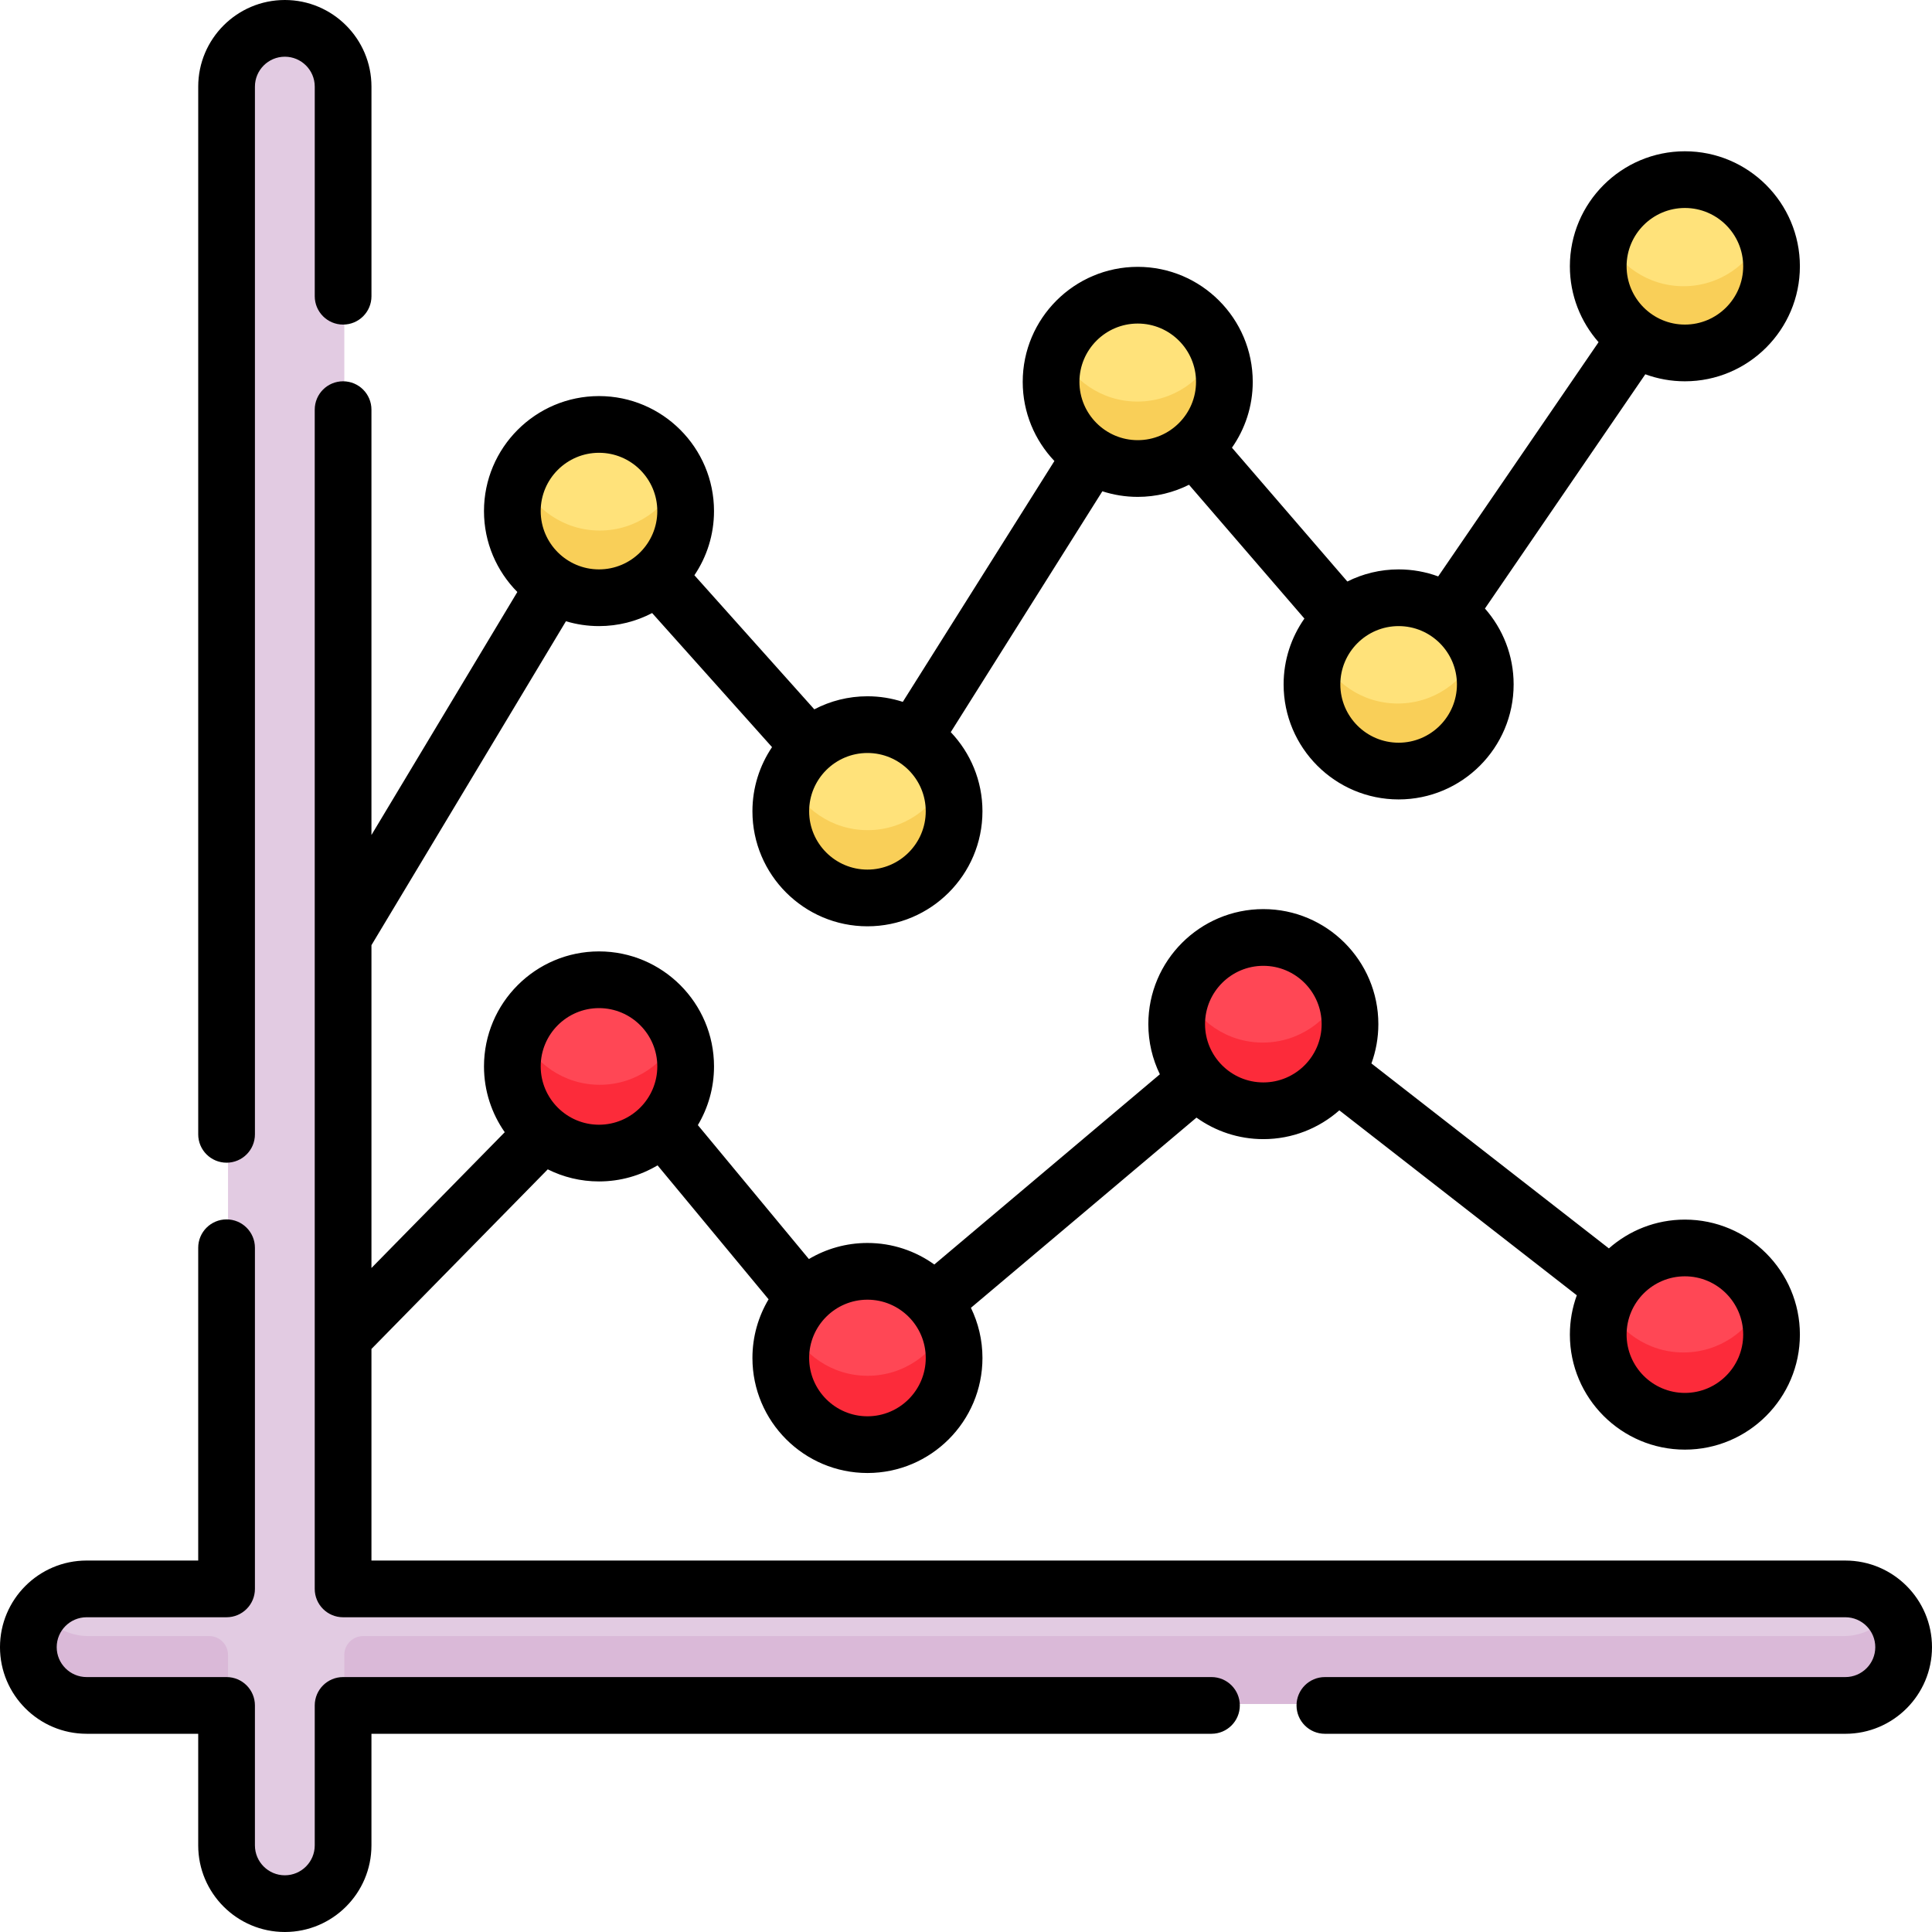
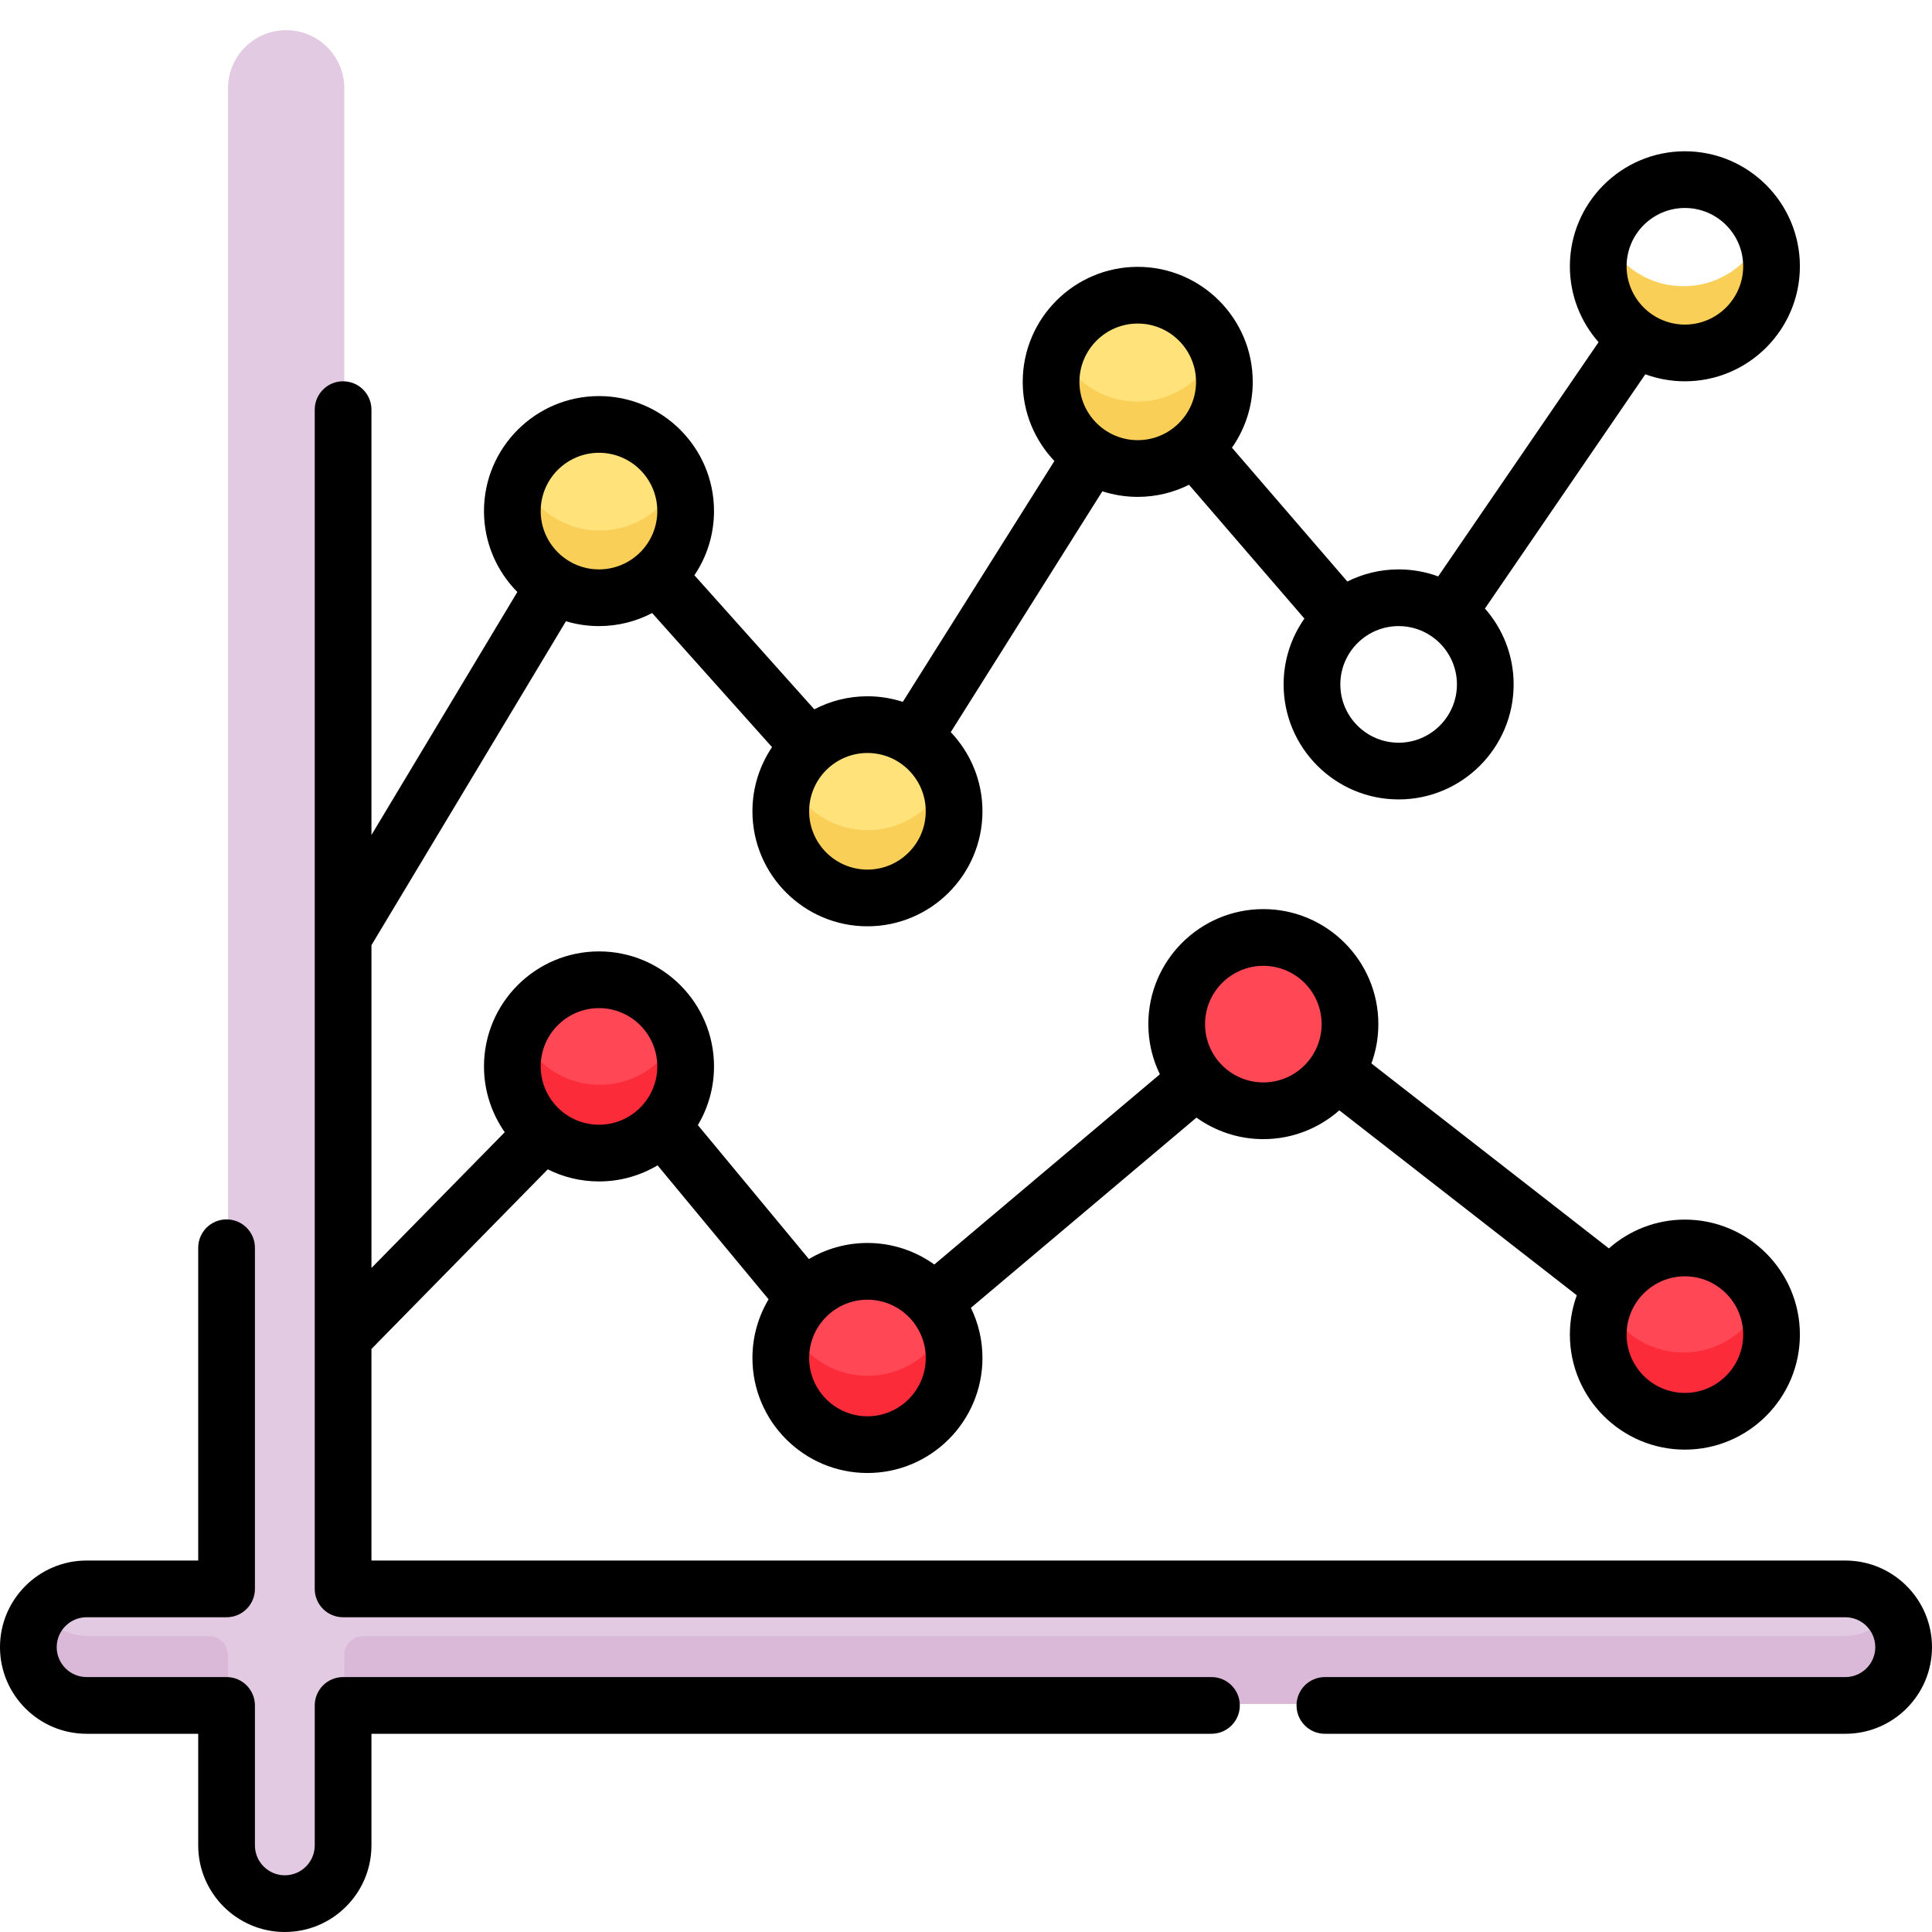
<svg xmlns="http://www.w3.org/2000/svg" id="Layer_1" enable-background="new 0 0 512 512" height="512" viewBox="0 0 512 512" width="512">
  <g>
    <g>
      <path d="m488.59 420.753h-397.343v-397.343c0-8.511-6.899-15.41-15.41-15.41s-15.41 6.899-15.41 15.41v397.343h-37.017c-8.511 0-15.41 6.899-15.41 15.41s6.899 15.41 15.41 15.41h37.016v37.016c0 8.511 6.899 15.41 15.41 15.41s15.41-6.899 15.41-15.41v-37.016h397.344c8.511 0 15.41-6.899 15.41-15.41s-6.899-15.41-15.41-15.41z" fill="#e2cbe2" />
      <g fill="#dab9d8">
        <path d="m60.426 438.574c0-2.761-2.239-5-5-5h-32.016c-5.147 0-9.693-2.533-12.492-6.41-2.082 2.884-3.206 6.505-2.855 10.41.719 7.999 7.679 14 15.71 14h36.652v-13z" />
        <path d="m488.59 433.574h-392.343c-2.761 0-5 2.239-5 5v13h396.979c8.031 0 14.991-6.001 15.71-14 .351-3.905-.773-7.526-2.855-10.41-2.799 3.877-7.344 6.41-12.491 6.41z" />
      </g>
      <circle cx="158.931" cy="135.68" fill="#ffe27a" r="22.92" />
      <circle cx="158.931" cy="282.561" fill="#ff4755" r="22.92" />
      <ellipse cx="301.423" cy="101.499" fill="#ffe27a" rx="22.92" ry="22.92" transform="matrix(.372 -.928 .928 .372 95.153 343.595)" />
      <ellipse cx="334.644" cy="271.373" fill="#ff4755" rx="22.92" ry="22.92" transform="matrix(.979 -.202 .202 .979 -47.872 73.101)" />
-       <circle cx="446.142" cy="70.93" fill="#ffe27a" r="22.92" />
      <circle cx="446.142" cy="353.497" fill="#ff4755" r="22.92" />
      <ellipse cx="229.933" cy="215.08" fill="#ffe27a" rx="22.92" ry="22.92" transform="matrix(.358 -.934 .934 .358 -53.174 352.844)" />
      <ellipse cx="229.933" cy="359.678" fill="#ff4755" rx="22.92" ry="22.92" transform="matrix(.987 -.159 .159 .987 -54.279 41.149)" />
      <g fill="#fc2b3a">
        <path d="m158.931 287.481c-9.463 0-17.585-5.736-21.083-13.92-1.181 2.763-1.837 5.805-1.837 9 0 12.659 10.262 22.92 22.92 22.92 12.659 0 22.92-10.262 22.92-22.92 0-3.195-.656-6.237-1.837-9-3.498 8.184-11.62 13.92-21.083 13.92z" />
-         <path d="m334.645 276.293c-9.464 0-17.586-5.736-21.084-13.92-1.181 2.763-1.837 5.805-1.837 9 0 12.658 10.262 22.92 22.92 22.92 12.659 0 22.92-10.262 22.92-22.92 0-3.195-.655-6.237-1.837-9-3.497 8.184-11.619 13.92-21.082 13.92z" />
        <path d="m446.142 358.417c-9.463 0-17.585-5.736-21.083-13.92-1.181 2.763-1.837 5.805-1.837 9 0 12.658 10.262 22.92 22.92 22.92 12.659 0 22.92-10.262 22.92-22.92 0-3.195-.656-6.237-1.837-9-3.498 8.184-11.62 13.92-21.083 13.92z" />
        <path d="m229.933 364.598c-9.463 0-17.585-5.736-21.084-13.92-1.181 2.763-1.837 5.805-1.837 9 0 12.659 10.262 22.92 22.92 22.92 12.659 0 22.92-10.262 22.92-22.92 0-3.195-.655-6.237-1.837-9-3.496 8.184-11.619 13.92-21.082 13.92z" />
      </g>
-       <ellipse cx="370.428" cy="181.52" fill="#ffe27a" rx="22.92" ry="22.92" transform="matrix(.929 -.371 .371 .929 -40.898 150.261)" />
      <g fill="#f9cf58">
        <path d="m158.931 140.6c-9.463 0-17.585-5.736-21.083-13.92-1.181 2.763-1.837 5.805-1.837 9 0 12.658 10.262 22.92 22.92 22.92 12.659 0 22.92-10.262 22.92-22.92 0-3.195-.656-6.237-1.837-9-3.498 8.184-11.62 13.92-21.083 13.92z" />
        <path d="m301.423 106.419c-9.463 0-17.585-5.736-21.083-13.92-1.181 2.763-1.837 5.805-1.837 9 0 12.658 10.262 22.92 22.92 22.92s22.92-10.262 22.92-22.92c0-3.195-.656-6.237-1.837-9-3.498 8.184-11.62 13.92-21.083 13.92z" />
        <path d="m446.142 75.85c-9.463 0-17.585-5.736-21.083-13.92-1.181 2.763-1.837 5.805-1.837 9 0 12.658 10.262 22.92 22.92 22.92 12.659 0 22.92-10.262 22.92-22.92 0-3.195-.656-6.237-1.837-9-3.498 8.184-11.62 13.92-21.083 13.92z" />
        <path d="m229.933 220c-9.463 0-17.585-5.736-21.084-13.92-1.181 2.763-1.837 5.805-1.837 9 0 12.658 10.262 22.92 22.92 22.92 12.659 0 22.92-10.262 22.92-22.92 0-3.195-.655-6.237-1.837-9-3.496 8.184-11.619 13.92-21.082 13.92z" />
-         <path d="m370.428 186.44c-9.463 0-17.585-5.736-21.083-13.92-1.181 2.763-1.837 5.805-1.837 9 0 12.658 10.262 22.92 22.92 22.92 12.659 0 22.92-10.262 22.92-22.92 0-3.195-.656-6.237-1.837-9-3.498 8.184-11.62 13.92-21.083 13.92z" />
      </g>
    </g>
    <g>
      <path d="m489.045 413.561h-390.606v-56.075l46.723-47.596c4.092 2.046 8.701 3.203 13.579 3.203 5.664 0 10.969-1.558 15.518-4.261l29.424 35.496c-2.715 4.557-4.281 9.875-4.281 15.553 0 16.807 13.673 30.48 30.48 30.48 16.806 0 30.479-13.673 30.479-30.48 0-4.764-1.101-9.275-3.058-13.296l59.773-50.408c4.998 3.585 11.115 5.705 17.721 5.705 7.715 0 14.765-2.887 20.14-7.63l62.932 49.013c-1.187 3.253-1.836 6.763-1.836 10.422 0 16.807 13.673 30.48 30.479 30.48s30.479-13.673 30.479-30.48c0-16.806-13.673-30.479-30.479-30.479-7.715 0-14.765 2.887-20.14 7.631l-62.932-49.014c1.187-3.253 1.837-6.763 1.837-10.422 0-16.807-13.673-30.48-30.479-30.48s-30.479 13.673-30.479 30.48c0 4.764 1.1 9.275 3.058 13.295l-59.773 50.408c-4.998-3.585-11.115-5.705-17.721-5.705-5.664 0-10.969 1.558-15.518 4.26l-29.424-35.496c2.715-4.557 4.281-9.875 4.281-15.553 0-16.806-13.673-30.479-30.48-30.479-16.806 0-30.479 13.673-30.479 30.479 0 6.481 2.039 12.49 5.501 17.435l-35.323 35.983v-85.554l51.54-85.842c2.776.835 5.716 1.289 8.761 1.289 5.078 0 9.865-1.255 14.08-3.46l31.776 35.535c-3.278 4.86-5.195 10.711-5.195 17.002 0 16.807 13.673 30.48 30.48 30.48 16.806 0 30.479-13.673 30.479-30.48 0-8.123-3.2-15.507-8.398-20.976l40.174-63.828c2.955.957 6.103 1.481 9.373 1.481 4.883 0 9.497-1.161 13.592-3.21l30.579 35.46c-3.467 4.947-5.51 10.962-5.51 17.449 0 16.807 13.673 30.48 30.479 30.48s30.479-13.673 30.479-30.48c0-7.701-2.877-14.739-7.604-20.111l42.5-62.076c3.272 1.202 6.804 1.86 10.487 1.86 16.806 0 30.479-13.673 30.479-30.48 0-16.806-13.673-30.479-30.479-30.479s-30.479 13.673-30.479 30.479c0 7.701 2.877 14.739 7.604 20.11l-42.5 62.076c-3.271-1.202-6.804-1.86-10.487-1.86-4.883 0-9.497 1.161-13.592 3.21l-30.578-35.46c3.467-4.947 5.51-10.962 5.51-17.448 0-16.807-13.673-30.48-30.48-30.48s-30.48 13.673-30.48 30.48c0 8.123 3.2 15.507 8.397 20.976l-40.174 63.828c-2.955-.957-6.103-1.481-9.372-1.481-5.078 0-9.866 1.255-14.081 3.46l-31.776-35.534c3.279-4.86 5.195-10.712 5.195-17.002 0-16.807-13.673-30.48-30.48-30.48-16.806 0-30.479 13.673-30.479 30.48 0 8.353 3.38 15.93 8.841 21.441l-38.663 64.395v-112.718c0-4.15-3.364-7.515-7.515-7.515s-7.515 3.364-7.515 7.515v312.513c0 4.15 3.364 7.515 7.515 7.515h398.12c4.37 0 7.926 3.555 7.926 7.926 0 4.37-3.556 7.926-7.926 7.926h-137.933c-4.151 0-7.515 3.365-7.515 7.515s3.364 7.515 7.515 7.515h137.934c12.658 0 22.955-10.298 22.955-22.955 0-12.659-10.297-22.956-22.955-22.956zm-42.531-75.324c8.52 0 15.45 6.931 15.45 15.45 0 8.52-6.931 15.451-15.45 15.451s-15.45-6.931-15.45-15.451c0-8.519 6.93-15.45 15.45-15.45zm-111.716-82.284c8.52 0 15.45 6.931 15.45 15.451 0 8.519-6.931 15.45-15.45 15.45-8.52 0-15.45-6.931-15.45-15.45 0-8.52 6.931-15.451 15.45-15.451zm-89.465 103.928c0 8.52-6.93 15.451-15.45 15.451s-15.451-6.931-15.451-15.451c0-8.519 6.932-15.45 15.451-15.45s15.45 6.931 15.45 15.45zm-86.592-92.719c8.52 0 15.451 6.931 15.451 15.45 0 8.52-6.932 15.451-15.451 15.451-8.52 0-15.45-6.931-15.45-15.451 0-8.519 6.93-15.45 15.45-15.45zm287.773-212.045c8.52 0 15.45 6.931 15.45 15.45 0 8.52-6.931 15.451-15.45 15.451s-15.45-6.931-15.45-15.451c0-8.519 6.93-15.45 15.45-15.45zm-60.412 126.257c0 8.519-6.931 15.451-15.45 15.451-8.52 0-15.45-6.931-15.45-15.451s6.931-15.451 15.45-15.451c8.519.001 15.45 6.932 15.45 15.451zm-84.59-95.628c8.52 0 15.45 6.931 15.45 15.451s-6.93 15.451-15.45 15.451-15.451-6.931-15.451-15.451 6.931-15.451 15.451-15.451zm-56.179 129.254c0 8.52-6.93 15.451-15.45 15.451s-15.451-6.931-15.451-15.451c0-8.519 6.932-15.45 15.451-15.45 8.519-.001 15.45 6.93 15.45 15.45zm-86.592-95.006c8.52 0 15.451 6.931 15.451 15.451 0 8.519-6.932 15.45-15.451 15.45-8.52 0-15.45-6.931-15.45-15.45 0-8.52 6.93-15.451 15.45-15.451z" />
      <path d="m321.052 444.442h-230.127c-4.151 0-7.515 3.365-7.515 7.515v37.089c0 4.37-3.556 7.926-7.926 7.926s-7.926-3.555-7.926-7.926v-37.089c0-4.15-3.364-7.515-7.515-7.515h-37.088c-4.37 0-7.926-3.556-7.926-7.926s3.556-7.926 7.926-7.926h37.089c4.151 0 7.515-3.364 7.515-7.515v-90.405c0-4.15-3.364-7.515-7.515-7.515s-7.515 3.365-7.515 7.515v82.89h-29.574c-12.658.001-22.955 10.298-22.955 22.956s10.297 22.955 22.955 22.955h29.574v29.574c0 12.658 10.297 22.955 22.955 22.955s22.955-10.297 22.955-22.955v-29.574h222.613c4.151 0 7.515-3.364 7.515-7.515s-3.364-7.514-7.515-7.514z" />
-       <path d="m60.044 308.126c4.151 0 7.515-3.365 7.515-7.515v-277.656c0-4.37 3.556-7.926 7.926-7.926s7.926 3.555 7.926 7.926v55.548c0 4.15 3.364 7.515 7.515 7.515s7.515-3.365 7.515-7.515v-55.548c-.002-12.658-10.299-22.955-22.957-22.955-12.657 0-22.955 10.297-22.955 22.955v277.657c0 4.15 3.364 7.514 7.515 7.514z" />
    </g>
  </g>
</svg>